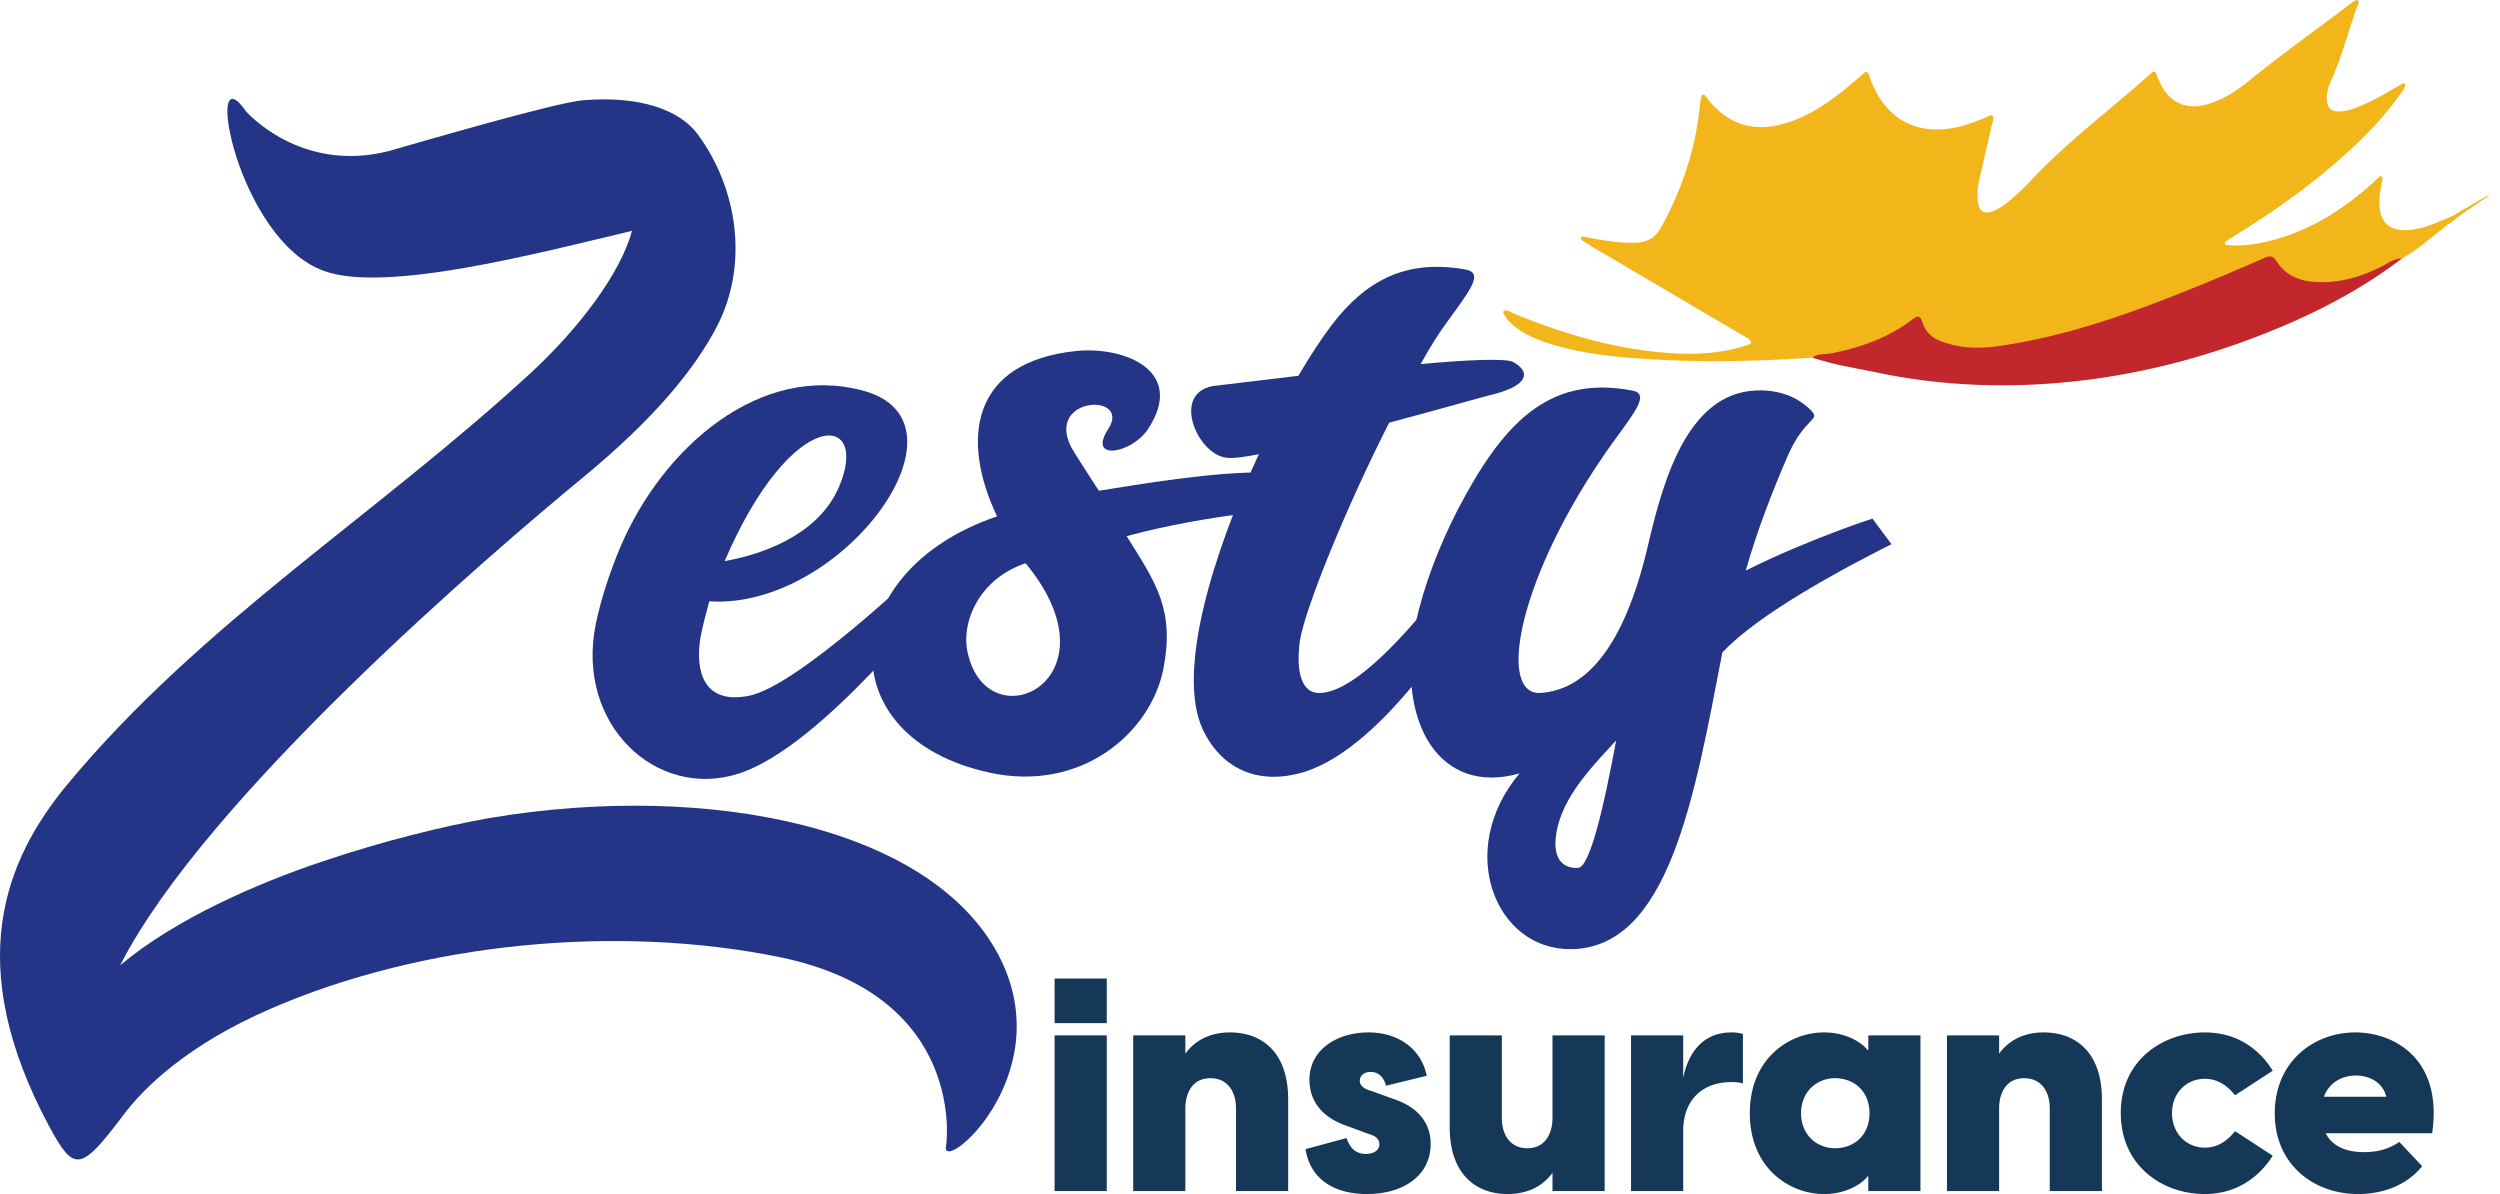
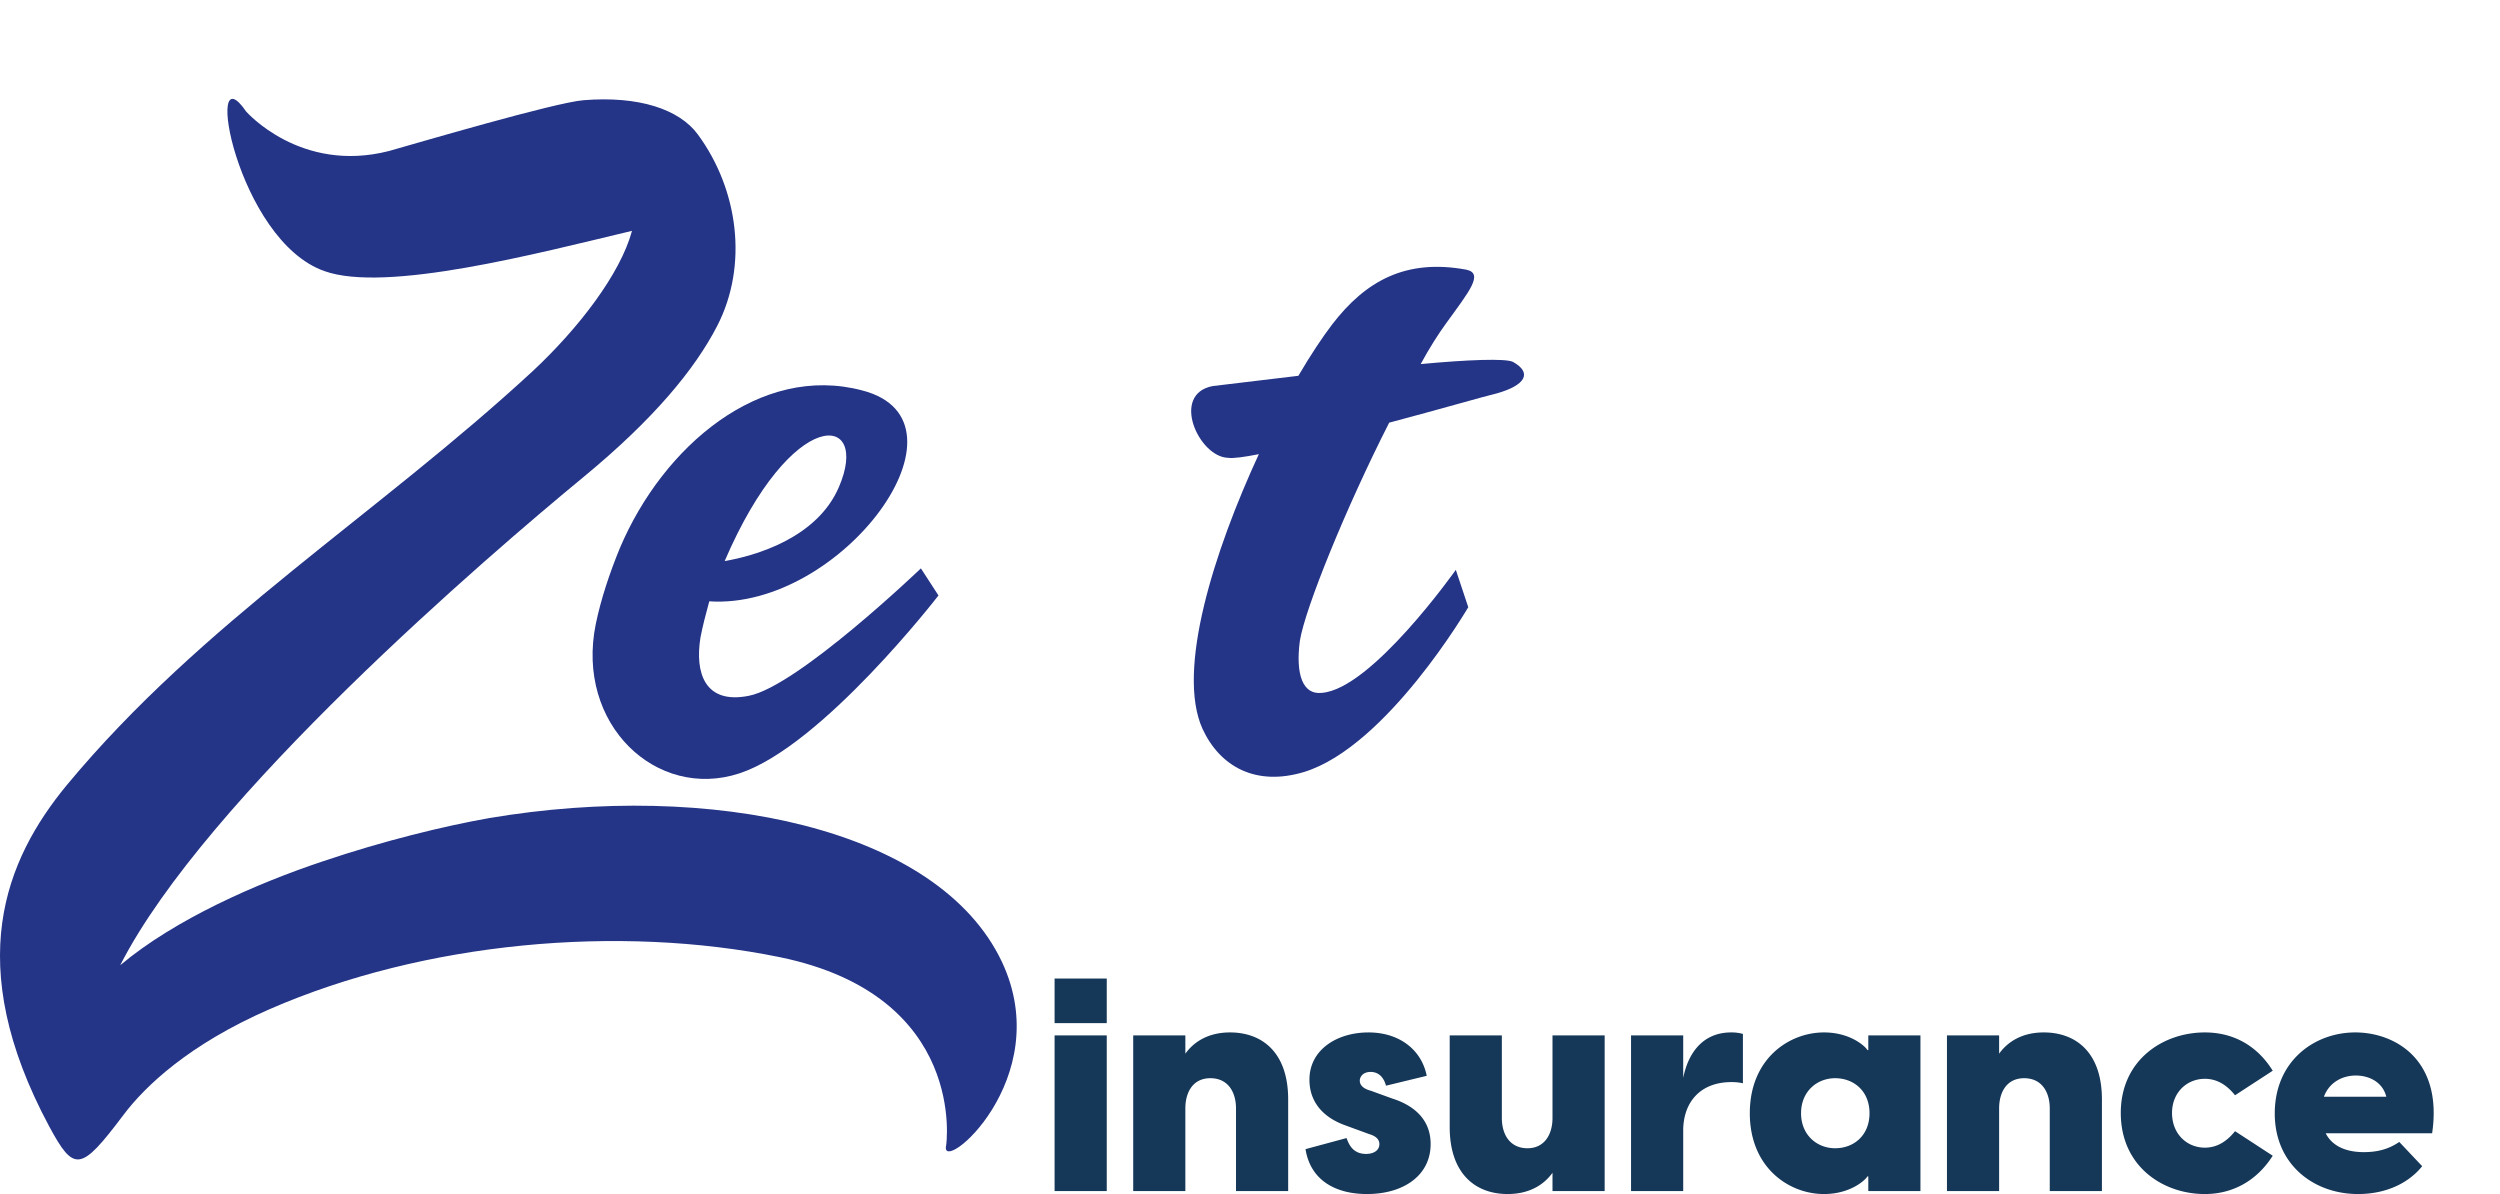
<svg xmlns="http://www.w3.org/2000/svg" fill="none" viewBox="0 0 134 64">
  <path d="M56.526 54.84h2.796v-2.39h-2.796v2.39zm0 9h2.796v-8.342h-2.796v8.342zM65.927 55.338c-1.115 0-1.907.465-2.392 1.139v-.979H60.74v8.342h2.795v-4.428c0-.866.404-1.62 1.341-1.62.954 0 1.374.754 1.374 1.62v4.428h2.796v-4.91c0-2.55-1.422-3.592-3.12-3.592zM73.272 64c1.956 0 3.41-.995 3.41-2.679 0-1.556-1.244-2.182-2.052-2.438l-1.148-.417c-.484-.129-.598-.353-.598-.546 0-.176.146-.465.582-.465.243 0 .647.096.824.738l2.182-.53c-.275-1.395-1.47-2.325-3.119-2.325-1.697 0-3.167.93-3.167 2.534 0 1.075.598 1.99 1.987 2.47l1.228.45c.437.128.534.353.534.53 0 .352-.323.528-.711.528-.744 0-.938-.561-1.05-.85l-2.198.594C70.234 63.23 71.543 64 73.272 64zM83.214 55.498v4.428c0 .866-.42 1.62-1.341 1.62-.954 0-1.374-.754-1.374-1.62v-4.428h-2.795v4.909c0 2.55 1.422 3.593 3.102 3.593 1.132 0 1.923-.465 2.408-1.139v.979h2.796v-8.342h-2.796zM92.79 55.338c-1.487 0-2.295 1.058-2.57 2.438v-2.278h-2.796v8.342h2.796V60.6c0-1.509.905-2.6 2.586-2.6.226 0 .404.017.614.065v-2.647a2.263 2.263 0 00-.63-.08zM97.766 64c1.47 0 2.262-.802 2.326-.946h.049v.786h2.795v-8.342h-2.795v.786h-.049c-.064-.144-.856-.946-2.326-.946-1.875 0-3.976 1.411-3.976 4.33 0 2.92 2.101 4.332 3.975 4.332zm.597-2.454c-.97 0-1.826-.706-1.826-1.877s.857-1.877 1.826-1.877c1.002 0 1.843.69 1.843 1.877s-.84 1.877-1.843 1.877zM109.544 55.338c-1.115 0-1.907.465-2.391 1.139v-.979h-2.796v8.342h2.796v-4.428c0-.866.404-1.62 1.341-1.62.953 0 1.373.754 1.373 1.62v4.428h2.796v-4.91c0-2.55-1.422-3.592-3.119-3.592zM118.182 64c1.487 0 2.78-.706 3.636-2.053l-2.02-1.316c-.372.465-.889.883-1.616.883-.969 0-1.761-.738-1.761-1.861 0-1.091.792-1.829 1.761-1.829.727 0 1.244.417 1.616.882l2.02-1.315c-.856-1.38-2.149-2.053-3.636-2.053-2.262 0-4.508 1.492-4.508 4.315 0 2.855 2.246 4.347 4.508 4.347zM126.241 55.338c-2.181 0-4.314 1.523-4.314 4.347 0 2.743 2.101 4.315 4.46 4.315 1.584 0 2.763-.642 3.442-1.492l-1.228-1.3c-.614.418-1.228.546-1.907.546-.97 0-1.697-.337-2.036-1.01h5.704c.582-3.947-1.988-5.406-4.121-5.406zm.033 2.31c.711 0 1.438.352 1.632 1.138h-3.345c.291-.785 1.002-1.138 1.713-1.138z" fill="#153758" />
  <path d="M6.6 59.783c1.177-1.57 3.532-3.807 7.85-5.691 8.28-3.61 18.72-4.553 27.354-2.787 10.087 2.08 8.91 10.087 8.91 10.087-.393 1.688 5.965-3.532 2.982-9.851-3.414-7.182-15.62-9.694-27.473-7.692-2.433.431-5.651 1.216-8.909 2.315-3.532 1.178-7.928 3.1-10.871 5.573C10.996 42.79 26.184 29.76 31.286 25.56c3.736-3.081 5.947-5.751 7.15-8.08 1.682-3.256 1.14-7.316-1.029-10.27-1-1.363-3.177-2.075-6.12-1.84-1.531.118-8.91 2.294-10.44 2.725-4.75 1.217-7.654-2.119-7.654-2.119-2.315-3.375-.51 6.908 4.2 8.556 3.296 1.177 11.381-.942 16.483-2.159-.627 2.316-2.864 5.22-5.298 7.497-8.36 7.731-17.74 13.461-25 22.213-3.297 4.004-5.613 9.577-.942 18.29 1.334 2.472 1.687 2.433 3.964-.59z" fill="#243487" />
  <path d="M33.23 29.366c-.55 1.335-1.021 2.748-1.296 4.082-1.099 5.377 3.258 9.459 7.693 8.006 4.435-1.452 10.675-9.537 10.675-9.537l-.942-1.452s-6.593 6.319-9.223 6.83c-2.355.47-2.904-1.218-2.59-3.14.117-.59.274-1.217.47-1.924 7.104.471 14.561-9.655 8.203-11.303-5.455-1.452-10.675 2.983-12.99 8.438zm5.612.707c3.61-8.4 7.85-7.967 6.122-3.964-1.177 2.747-4.513 3.689-6.122 3.964z" fill="#243487" />
-   <path d="M57.72 18.809c-5.769.588-6.2 4.827-4.277 8.87-8.596 2.904-9.106 11.852-.393 13.736 4.867 1.06 8.595-2.08 9.302-5.534.628-3.218-.393-4.63-1.963-7.143 4.318-1.177 8.988-1.491 8.988-1.491.785-.706-.432-1.923-1.648-1.923-2.67-.04-6.633.628-8.831.981-.353-.55-1.374-2.12-1.491-2.355-1.374-2.747 3.336-2.904 1.962-.902-1.06 1.687 1.295 1.255 2.159-.04 2.04-3.1-1.178-4.435-3.807-4.2zM54.974 30.19c5.142 6.24-2.001 9.655-3.1 4.828-.393-1.688.628-4.003 3.1-4.828z" fill="#243487" />
  <path d="M78.581 14.452c-3.218-.588-5.377.59-7.182 2.944-.51.667-1.138 1.609-1.806 2.747-2.59.314-4.592.55-4.592.55-2.276.431-.745 3.807.825 3.846.275.04.863-.04 1.648-.196-2.394 5.18-4.435 11.578-3.022 14.717.942 2.041 2.865 3.1 5.455 2.316 4.435-1.374 8.792-8.83 8.792-8.83l-.667-2.002s-4.514 6.397-7.183 6.593c-1.02.118-1.413-.981-1.177-2.786.275-1.727 2.472-7.143 4.788-11.696 2.669-.706 5.102-1.413 5.77-1.57 1.53-.432 1.922-1.099.863-1.688-.393-.196-2.434-.117-4.945.118.47-.863.942-1.609 1.373-2.198 1.217-1.687 2.041-2.668 1.06-2.865z" fill="#243487" />
-   <path d="M81.446 41.454c-3.454 4.121-1.295 9.459 2.747 9.42 5.26-.04 6.633-8.164 8.124-15.895 1.924-2.08 6.555-4.553 9.067-5.809l-1.021-1.374s-3.414 1.1-6.79 2.787c.59-2.08 1.374-4.121 2.238-6.123.941-2.158 1.805-1.884 1.255-2.472-.863-.864-1.962-1.1-2.943-1.06-3.572.157-4.906 4.553-5.73 8.046-.667 2.943-2.159 7.888-5.77 8.163-2.433.236-1.295-6.24 3.768-13.344 1.256-1.727 2.08-2.708 1.06-2.865-4.553-.863-6.986 1.923-9.34 6.437-.982 1.923-1.806 4.042-2.238 6.083-1.06 5.298 1.295 9.223 5.573 8.006zm5.18-1.766c-.666 3.611-1.412 6.79-2.04 6.83-.864.038-1.217-.51-1.217-1.335.079-2.198 1.884-4.003 3.258-5.495z" fill="#243487" />
  <g clip-path="url(#clip0)">
    <path d="M97.145 19.165h-.012c-3.297.235-6.597.28-9.894.003-1.494-.125-2.977-.34-4.406-.825-.534-.182-1.05-.404-1.509-.738-.302-.222-.577-.472-.739-.83a.1.1 0 01.095-.14c.192.005.332.12.48.18 2.392.98 4.85 1.734 7.425 2.026 1.744.197 3.487.212 5.206-.394.057-.02.082-.09.052-.144-.115-.207-.34-.27-.514-.372-2.638-1.56-5.283-3.111-7.926-4.67-.207-.122-.41-.254-.614-.384a.1.1 0 01-.048-.074c-.007-.1.033-.15.165-.11l.01.002c.897.168 1.786.34 2.71.315.65-.018 1.077-.232 1.406-.823 1.105-1.992 1.814-4.102 2.066-6.363.025-.217.038-.436.108-.68a.1.1 0 01.174-.033c.128.162.235.304.353.436.936 1.048 2.085 1.459 3.476 1.18 1.254-.252 2.308-.893 3.305-1.648.5-.38.97-.798 1.449-1.202a.1.1 0 01.137.007c.095.1.105.24.152.362.842 2.214 2.583 3.111 4.876 2.516.54-.14 1.049-.362 1.561-.574a.1.1 0 01.133.057c.057.16-.025.302-.058.447-.225.98-.447 1.96-.674 2.94-.093.39-.123.79-.073 1.186.065.526.347.683.837.491.332-.13.614-.341.879-.57.335-.293.675-.587.977-.91 2.028-2.195 4.433-3.968 6.646-5.952a.208.208 0 01.07-.033.1.1 0 01.118.055c.107.242.205.491.332.726.495.897 1.321 1.249 2.318.995.907-.232 1.671-.733 2.383-1.314 1.763-1.436 3.624-2.743 5.432-4.124.078-.06.163-.112.248-.167.06-.038.14-.005.152.065.028.157-.072.284-.117.414-.455 1.301-.802 2.64-1.377 3.901a2.094 2.094 0 00-.199.813c-.015.589.214.81.814.756.377-.035.729-.177 1.074-.322.584-.247 1.136-.556 1.681-.878.152-.09.305-.177.487-.281.077-.045.172.027.145.114-.06.207-.193.35-.297.494-.942 1.326-2.086 2.468-3.307 3.533-1.736 1.513-3.617 2.827-5.575 4.037-.138.084-.27.174-.443.289a.1.1 0 00.045.182c.825.082 1.544-.033 2.253-.205 2.006-.483 3.722-1.513 5.271-2.842.229-.2.452-.409.677-.613 0 0 .002 0 .002-.003.07-.062.18.003.162.095-.085.474-.197.942-.167 1.431.06.948.53 1.376 1.486 1.339.615-.025 1.179-.237 1.739-.466.232-.095.464-.195.697-.295.005-.002.007-.005.012-.005 4.131-2.443.5-.164.185.14a.574.574 0 01-.085.07c-.964.653-1.788 1.5-2.815 2.07l-.015.007c-.487.174-.902.481-1.349.73-1.174.651-2.43.826-3.739.666-.622-.075-1.176-.361-1.566-.86-.307-.394-.605-.4-1.034-.215-2.735 1.172-5.478 2.322-8.315 3.23-1.924.613-3.872 1.114-5.877 1.358-.892.11-1.781.065-2.643-.204-.482-.15-.919-.397-1.164-.85-.235-.44-.472-.39-.834-.15-1.127.743-2.373 1.206-3.69 1.5-.46.103-.919.133-1.386.105z" fill="#F3B61A" />
    <path d="M97.14 19.166c.297-.23.674-.16 1.007-.225 1.606-.316 3.107-.848 4.411-1.86.24-.187.399-.107.472.147.242.85.919 1.082 1.681 1.267 1.079.26 2.14.114 3.195-.068 3.401-.58 6.624-1.76 9.806-3.051a130.34 130.34 0 003.676-1.558c.303-.133.463-.085.632.181.51.8 1.274 1.083 2.198 1.12 1.209.05 2.306-.272 3.37-.8.372-.185.712-.462 1.159-.467-2.061 1.576-4.326 2.78-6.717 3.768-3.374 1.396-6.866 2.356-10.493 2.782-3.679.431-7.346.322-10.982-.444-1.144-.239-2.303-.411-3.415-.792z" fill="#C2272D" />
  </g>
  <defs>
    <clipPath id="clip0">
-       <path fill="#fff" transform="translate(80.578)" d="M0 0h52.858v20.654H0z" />
-     </clipPath>
+       </clipPath>
  </defs>
</svg>